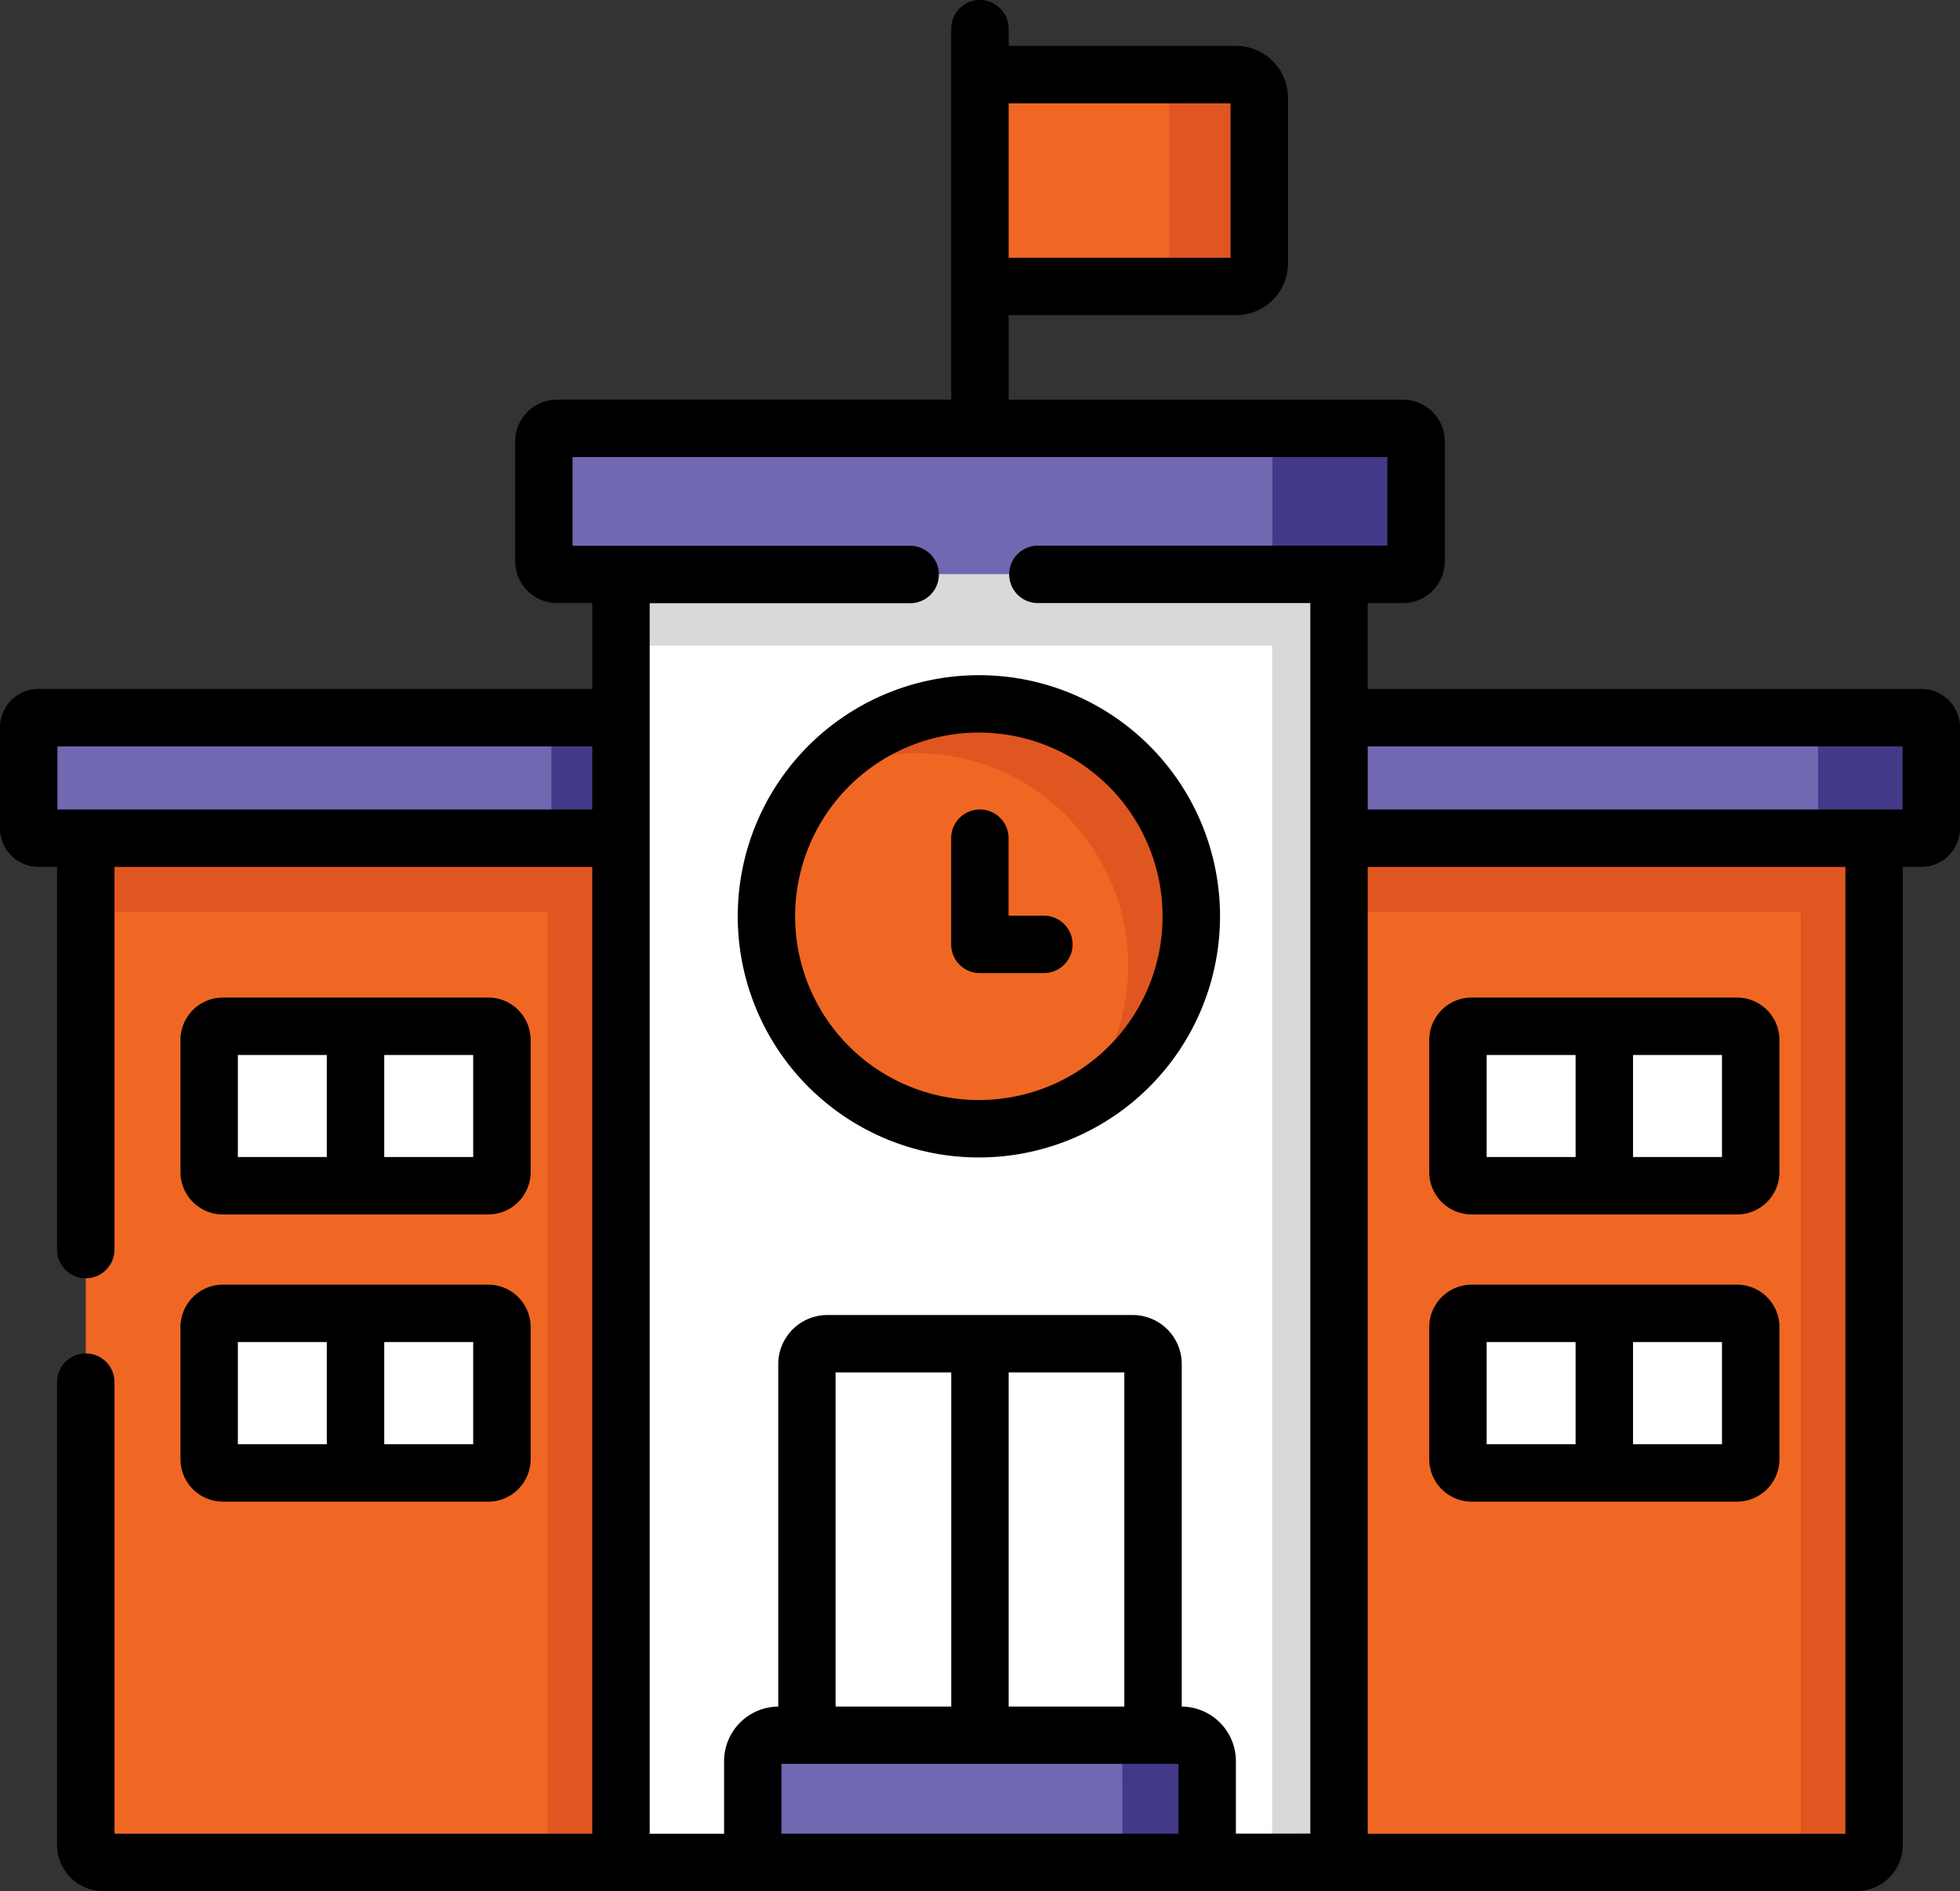
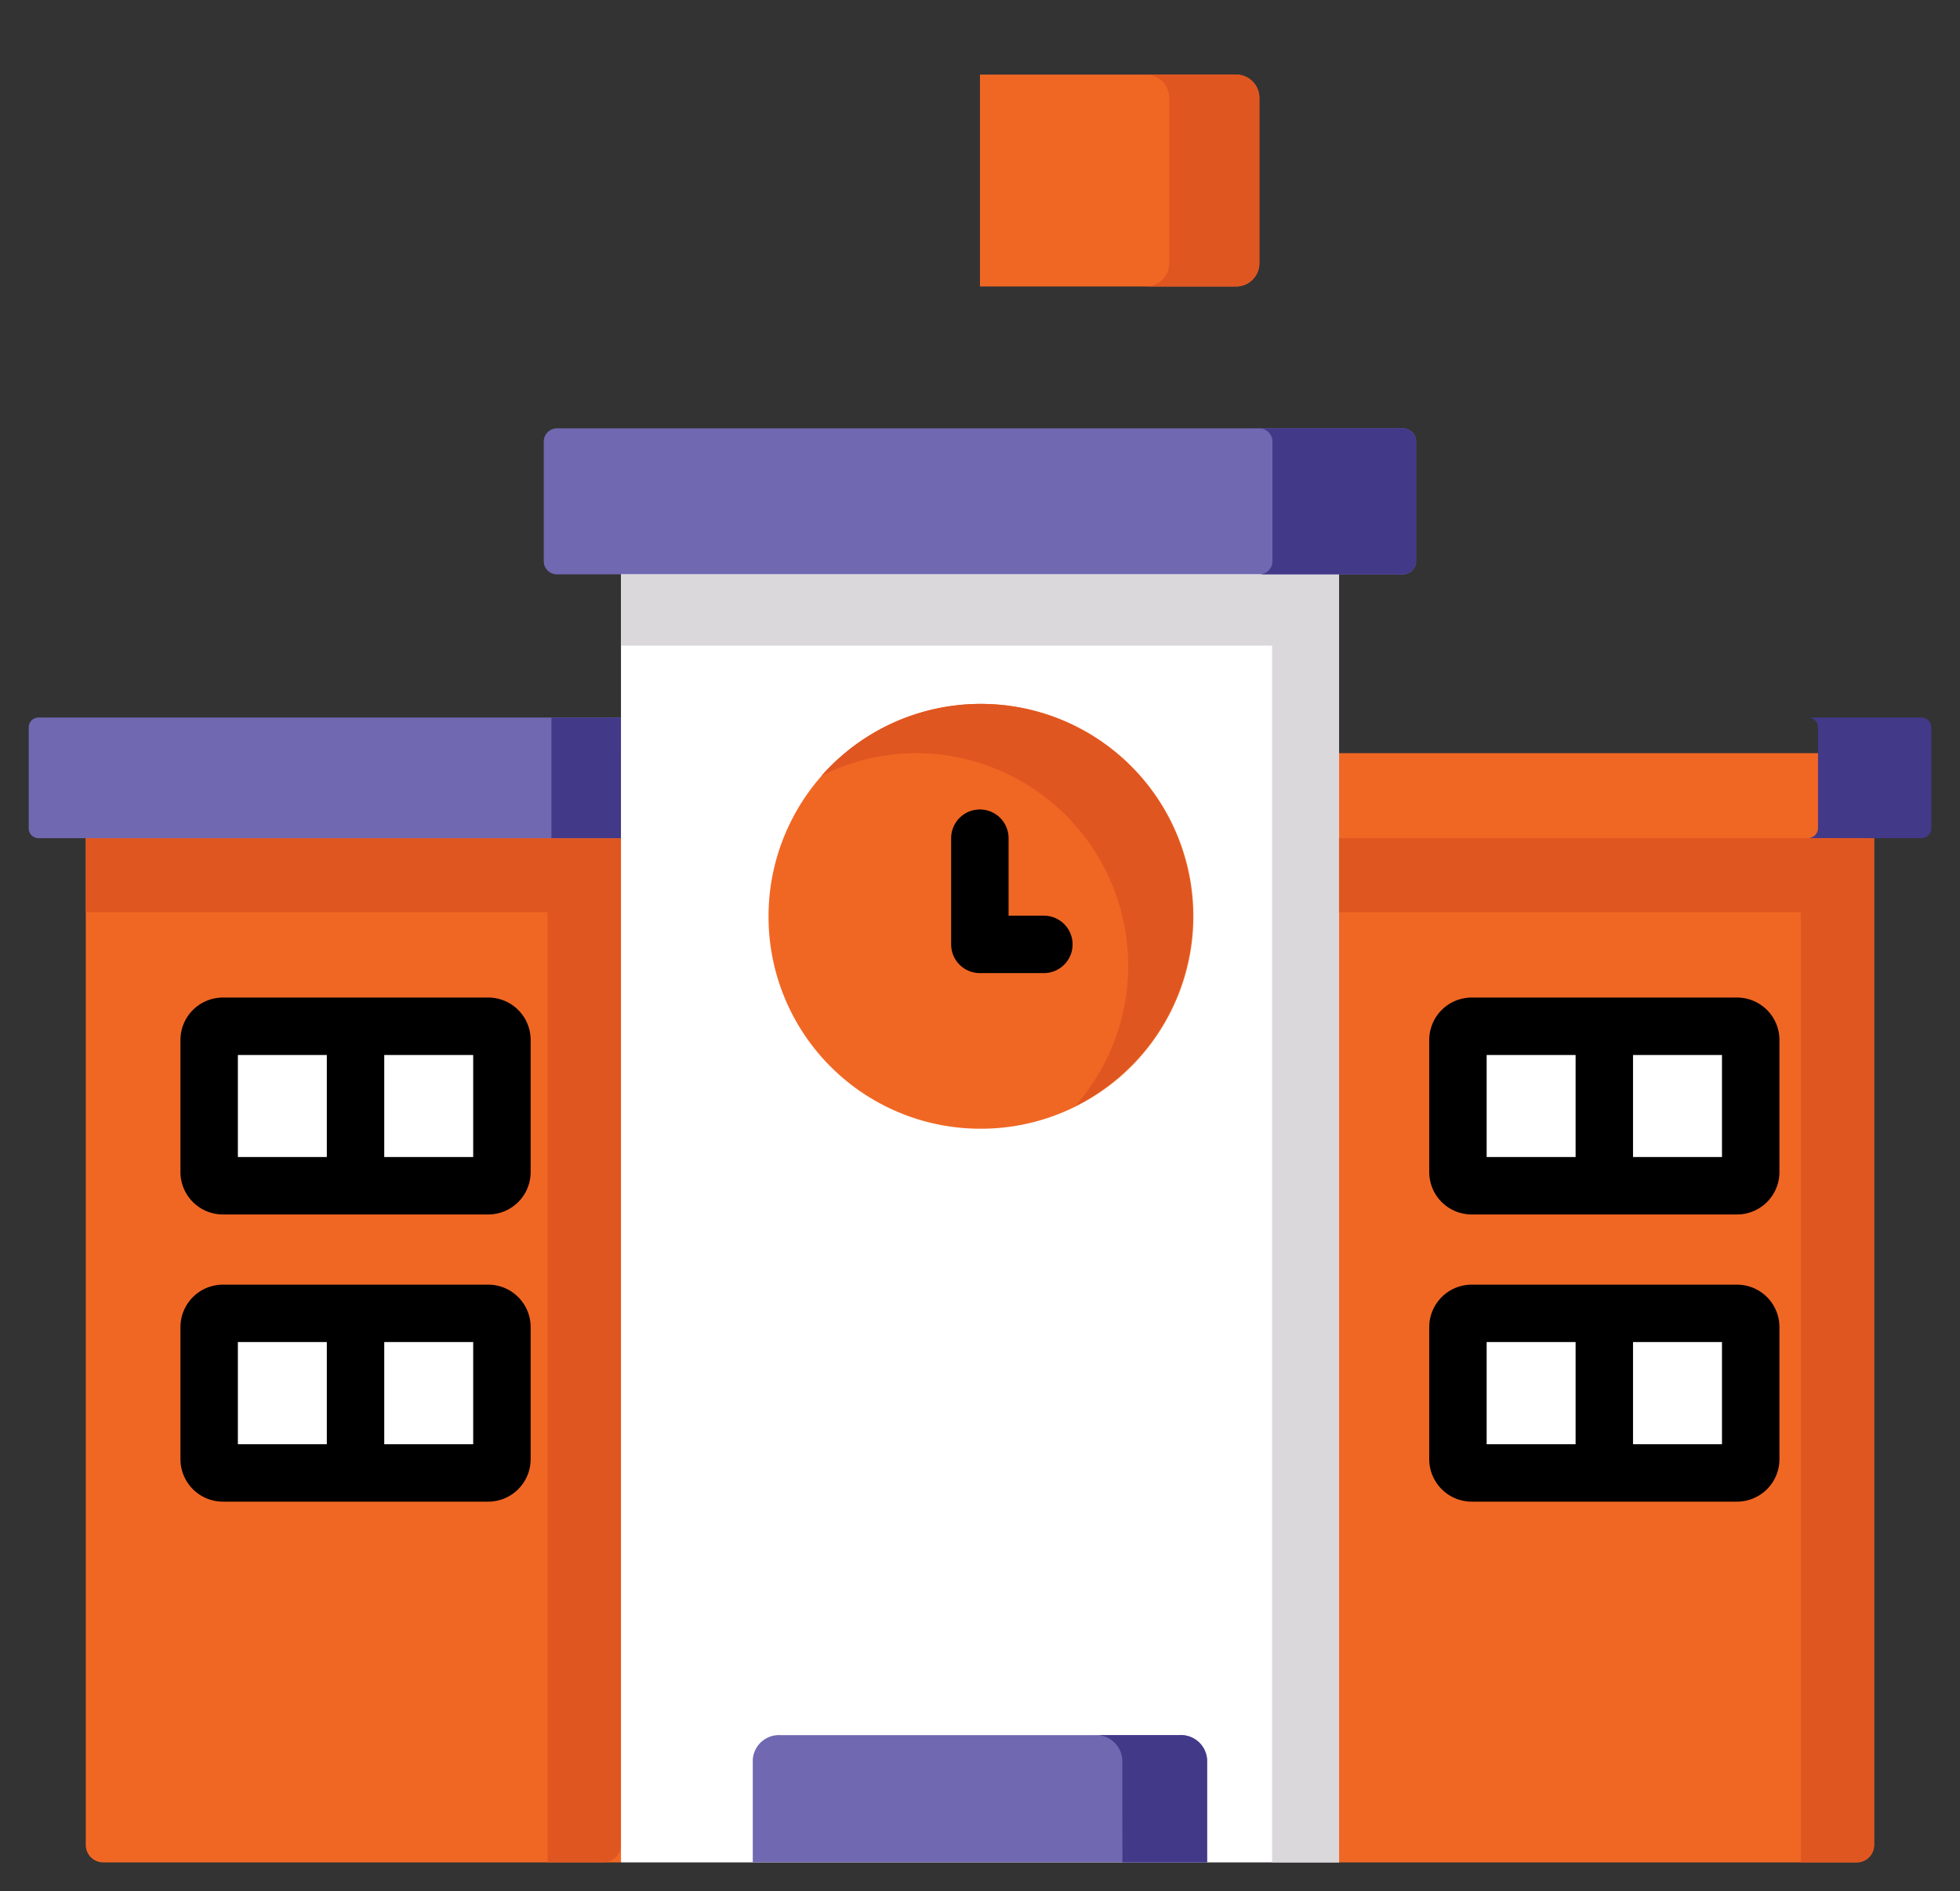
<svg xmlns="http://www.w3.org/2000/svg" width="65.465" height="63.163" viewBox="0 0 65.465 63.163">
  <rect x="0" y="0" width="65.465" height="63.163" fill="#333333" stroke="none" />
  <g id="Group_74" data-name="Group 74" transform="translate(0 -9)">
    <g id="Group_45" data-name="Group 45" transform="translate(39.424 34.156)">
      <path id="Path_45" data-name="Path 45" d="M313.633,242.791h17.292a.581.581,0,0,0,.58-.58V205.742H313.633l-5.3,19.084Z" transform="translate(-308.333 -205.742)" fill="#f06724" fill-rule="evenodd" />
    </g>
    <g id="Group_46" data-name="Group 46" transform="translate(2.865 34.156)">
      <path id="Path_46" data-name="Path 46" d="M40.286,242.791H22.994a.582.582,0,0,1-.584-.58V205.742H40.286l4.929,19.084Z" transform="translate(-22.41 -205.742)" fill="#f06724" fill-rule="evenodd" />
    </g>
    <g id="Group_47" data-name="Group 47" transform="translate(2.865 36.996)">
      <path id="Path_47" data-name="Path 47" d="M22.41,230.431H37.835v31.736H39.7a.585.585,0,0,0,.584-.58V227.959H22.41Z" transform="translate(-22.41 -227.959)" fill="#e05620" fill-rule="evenodd" />
    </g>
    <g id="Group_48" data-name="Group 48" transform="translate(0.959 32.971)">
      <path id="Path_48" data-name="Path 48" d="M27.282,200.5H7.826a.328.328,0,0,1-.326-.33V196.8a.328.328,0,0,1,.326-.33H27.282Z" transform="translate(-7.5 -196.475)" fill="#7068b1" fill-rule="evenodd" />
    </g>
    <g id="Group_49" data-name="Group 49" transform="translate(18.418 32.971)">
      <path id="Path_49" data-name="Path 49" d="M144.045,200.5h2.323v-4.025h-2.323V200.5Z" transform="translate(-144.045 -196.476)" fill="#423989" fill-rule="evenodd" />
    </g>
    <g id="Group_50" data-name="Group 50" transform="translate(20.741 25.344)">
      <path id="Path_50" data-name="Path 50" d="M162.215,182.684H186.2V136.823H162.215v45.861Z" transform="translate(-162.215 -136.823)" fill="#fff" fill-rule="evenodd" />
    </g>
    <g id="Group_51" data-name="Group 51" transform="translate(18.164 23.307)">
      <path id="Path_51" data-name="Path 51" d="M144.638,125.775h26.118a.438.438,0,0,0,.439-.442V121.34a.441.441,0,0,0-.439-.442H142.5a.444.444,0,0,0-.442.442v3.993a.442.442,0,0,0,.442.442Z" transform="translate(-142.061 -120.898)" fill="#7068b1" fill-rule="evenodd" />
    </g>
    <g id="Group_52" data-name="Group 52" transform="translate(32.731 11.492)">
      <path id="Path_52" data-name="Path 52" d="M255.986,35.563h8.561a.776.776,0,0,0,.772-.775V29.262a.776.776,0,0,0-.772-.775h-8.561Z" transform="translate(-255.986 -28.487)" fill="#f06724" fill-rule="evenodd" />
    </g>
    <g id="Group_53" data-name="Group 53" transform="translate(20.741 28.184)">
      <path id="Path_53" data-name="Path 53" d="M162.215,161.422h21.747v40.639H186.2v-43.02H162.215Z" transform="translate(-162.215 -159.041)" fill="#dad8db" fill-rule="evenodd" />
    </g>
    <g id="Group_54" data-name="Group 54" transform="translate(42.06 23.307)">
      <path id="Path_54" data-name="Path 54" d="M331.614,125.775h2.135a.438.438,0,0,0,.439-.442V121.34a.441.441,0,0,0-.439-.442h-4.8a.444.444,0,0,1,.442.442v3.993a.44.44,0,0,1-.435.442Z" transform="translate(-328.95 -120.898)" fill="#423989" fill-rule="evenodd" />
    </g>
    <g id="Group_55" data-name="Group 55" transform="translate(44.724 36.996)">
      <path id="Path_55" data-name="Path 55" d="M349.785,230.431H365.21v31.736h1.868a.581.581,0,0,0,.58-.58V227.959H349.785Z" transform="translate(-349.785 -227.959)" fill="#e05620" fill-rule="evenodd" />
    </g>
    <g id="Group_56" data-name="Group 56" transform="translate(11.876 43.279)">
      <path id="Path_56" data-name="Path 56" d="M97.313,282.424H92.88V277.1h4.433a.459.459,0,0,1,.457.457v4.413A.459.459,0,0,1,97.313,282.424Z" transform="translate(-92.88 -277.098)" fill="#fff" fill-rule="evenodd" />
    </g>
    <g id="Group_57" data-name="Group 57" transform="translate(6.986 43.279)">
      <path id="Path_57" data-name="Path 57" d="M59.529,282.423H55.1a.46.46,0,0,1-.46-.457v-4.413a.46.46,0,0,1,.46-.457h4.429Z" transform="translate(-54.64 -277.097)" fill="#fff" fill-rule="evenodd" />
    </g>
    <g id="Group_58" data-name="Group 58" transform="translate(6.986 52.867)">
      <path id="Path_58" data-name="Path 58" d="M59.529,357.411H55.1a.461.461,0,0,1-.46-.46v-4.41a.461.461,0,0,1,.46-.46h4.429Z" transform="translate(-54.64 -352.081)" fill="#fff" fill-rule="evenodd" />
    </g>
    <g id="Group_59" data-name="Group 59" transform="translate(11.876 52.867)">
      <path id="Path_59" data-name="Path 59" d="M97.313,357.411H92.88v-5.33h4.433a.46.46,0,0,1,.457.46v4.41A.46.46,0,0,1,97.313,357.411Z" transform="translate(-92.88 -352.081)" fill="#fff" fill-rule="evenodd" />
    </g>
    <g id="Group_60" data-name="Group 60" transform="translate(48.696 43.279)">
      <path id="Path_60" data-name="Path 60" d="M381.312,282.424h4.429V277.1h-4.429a.46.46,0,0,0-.46.457v4.413A.46.46,0,0,0,381.312,282.424Z" transform="translate(-380.852 -277.098)" fill="#fff" fill-rule="evenodd" />
    </g>
    <g id="Group_61" data-name="Group 61" transform="translate(53.586 43.279)">
      <path id="Path_61" data-name="Path 61" d="M419.092,282.423h4.433a.459.459,0,0,0,.457-.457v-4.413a.459.459,0,0,0-.457-.457h-4.433Z" transform="translate(-419.092 -277.097)" fill="#fff" fill-rule="evenodd" />
    </g>
    <g id="Group_62" data-name="Group 62" transform="translate(53.586 52.867)">
      <path id="Path_62" data-name="Path 62" d="M419.092,357.411h4.433a.46.46,0,0,0,.457-.46v-4.41a.46.46,0,0,0-.457-.46h-4.433Z" transform="translate(-419.092 -352.081)" fill="#fff" fill-rule="evenodd" />
    </g>
    <g id="Group_63" data-name="Group 63" transform="translate(48.696 52.867)">
      <path id="Path_63" data-name="Path 63" d="M381.312,357.411h4.429v-5.33h-4.429a.461.461,0,0,0-.46.46v4.41A.461.461,0,0,0,381.312,357.411Z" transform="translate(-380.852 -352.081)" fill="#fff" fill-rule="evenodd" />
    </g>
    <g id="Group_64" data-name="Group 64" transform="translate(26.95 53.881)">
      <path id="Path_64" data-name="Path 64" d="M210.773,373.088l5.781.9V360.015h-5.1a.682.682,0,0,0-.681.678Z" transform="translate(-210.773 -360.015)" fill="#fff" fill-rule="evenodd" />
    </g>
    <g id="Group_65" data-name="Group 65" transform="translate(32.731 53.881)">
      <path id="Path_65" data-name="Path 65" d="M255.986,373.727l5.781-.639v-12.4a.679.679,0,0,0-.678-.678h-5.1Z" transform="translate(-255.986 -360.015)" fill="#fff" fill-rule="evenodd" />
    </g>
    <g id="Group_66" data-name="Group 66" transform="translate(25.67 32.511)">
      <path id="Path_66" data-name="Path 66" d="M207.827,207.066a7.095,7.095,0,1,0-7.06-7.094A7.078,7.078,0,0,0,207.827,207.066Z" transform="translate(-200.767 -192.877)" fill="#f06724" fill-rule="evenodd" />
    </g>
    <g id="Group_67" data-name="Group 67" transform="translate(44.724 32.971)">
-       <path id="Path_67" data-name="Path 67" d="M349.785,200.5h19.452a.331.331,0,0,0,.33-.33V196.8a.331.331,0,0,0-.33-.33H349.785Z" transform="translate(-349.785 -196.475)" fill="#7068b1" fill-rule="evenodd" />
-     </g>
+       </g>
    <g id="Group_68" data-name="Group 68" transform="translate(60.396 32.971)">
      <path id="Path_68" data-name="Path 68" d="M474.555,200.5h1.58a.331.331,0,0,0,.33-.33V196.8a.331.331,0,0,0-.33-.33h-3.78a.33.33,0,0,1,.326.33v3.366a.33.33,0,0,1-.326.33Z" transform="translate(-472.355 -196.475)" fill="#423989" fill-rule="evenodd" />
    </g>
    <g id="Group_69" data-name="Group 69" transform="translate(25.141 66.954)">
      <path id="Path_69" data-name="Path 69" d="M196.627,466.509h15.179v-3.417a.873.873,0,0,0-.9-.833H197.529a.874.874,0,0,0-.9.833v3.417Z" transform="translate(-196.627 -462.259)" fill="#7068b1" fill-rule="evenodd" />
    </g>
    <g id="Group_70" data-name="Group 70" transform="translate(27.432 32.511)">
      <path id="Path_70" data-name="Path 70" d="M217.732,194.522a7.1,7.1,0,0,1,5.3,11.78,7.086,7.086,0,1,0-8.488-11.019,7.028,7.028,0,0,1,3.189-.761Z" transform="translate(-214.543 -192.877)" fill="#e05620" fill-rule="evenodd" />
    </g>
    <g id="Group_71" data-name="Group 71" transform="translate(36.591 66.954)">
      <path id="Path_71" data-name="Path 71" d="M287.074,466.509H289.9v-3.417a.873.873,0,0,0-.9-.833h-2.831a.873.873,0,0,1,.9.833Z" transform="translate(-286.175 -462.259)" fill="#423989" fill-rule="evenodd" />
    </g>
    <g id="Group_72" data-name="Group 72" transform="translate(38.276 11.492)">
      <path id="Path_72" data-name="Path 72" d="M299.356,35.563h3.015a.776.776,0,0,0,.772-.775V29.262a.776.776,0,0,0-.772-.775h-3.015a.776.776,0,0,1,.776.775v5.526a.776.776,0,0,1-.776.775Z" transform="translate(-299.356 -28.487)" fill="#e05620" fill-rule="evenodd" />
    </g>
    <g id="Group_73" data-name="Group 73" transform="translate(0 9)">
      <path id="Path_73" data-name="Path 73" d="M251.582,224.007H250.4v-2.588a.959.959,0,1,0-1.918,0v3.547a.959.959,0,0,0,.959.959h2.138a.959.959,0,1,0,0-1.918Z" transform="translate(-216.713 -193.423)" />
-       <path id="Path_74" data-name="Path 74" d="M201.285,185.377a8.054,8.054,0,1,0,8.019,8.053,8.046,8.046,0,0,0-8.019-8.053Zm0,14.189a6.136,6.136,0,1,1,6.1-6.136,6.125,6.125,0,0,1-6.1,6.136Z" transform="translate(-168.555 -162.825)" />
      <path id="Path_75" data-name="Path 75" d="M48.559,276.841h8.862a1.417,1.417,0,0,0,1.416-1.416v-4.413a1.417,1.417,0,0,0-1.416-1.416H48.559a1.419,1.419,0,0,0-1.419,1.416v4.413A1.419,1.419,0,0,0,48.559,276.841Zm5.388-5.326h2.971v3.408H53.947Zm-4.889,0h2.971v3.408H49.058Z" transform="translate(-41.113 -236.277)" />
      <path id="Path_76" data-name="Path 76" d="M47.14,350.41a1.421,1.421,0,0,0,1.419,1.419h8.862a1.419,1.419,0,0,0,1.416-1.419V346a1.419,1.419,0,0,0-1.416-1.419H48.559A1.421,1.421,0,0,0,47.14,346v4.41Zm6.807-3.911h2.971v3.412H53.947Zm-4.889,0h2.971v3.412H49.058Z" transform="translate(-41.113 -301.673)" />
      <path id="Path_77" data-name="Path 77" d="M374.771,276.841h8.862a1.417,1.417,0,0,0,1.416-1.416v-4.413a1.417,1.417,0,0,0-1.416-1.416h-8.862a1.419,1.419,0,0,0-1.419,1.416v4.413a1.419,1.419,0,0,0,1.419,1.416Zm5.388-5.326h2.971v3.408h-2.971Zm-4.889,0h2.971v3.408H375.27Z" transform="translate(-325.615 -236.277)" />
      <path id="Path_78" data-name="Path 78" d="M374.771,351.829h8.862a1.419,1.419,0,0,0,1.416-1.419V346a1.419,1.419,0,0,0-1.416-1.419h-8.862A1.421,1.421,0,0,0,373.352,346v4.41a1.421,1.421,0,0,0,1.419,1.419Zm5.388-5.33h2.971v3.412h-2.971Zm-4.889,0h2.971v3.412H375.27Z" transform="translate(-325.615 -301.673)" />
-       <path id="Path_79" data-name="Path 79" d="M64.176,32.012H45.683V29.143h1.176a1.4,1.4,0,0,0,1.4-1.4V23.749a1.4,1.4,0,0,0-1.4-1.4H33.689V19.527h7.6a1.735,1.735,0,0,0,1.731-1.734V12.267a1.735,1.735,0,0,0-1.731-1.734h-7.6V9.959a.959.959,0,0,0-1.918,0V22.348H18.606a1.4,1.4,0,0,0-1.4,1.4v3.993a1.4,1.4,0,0,0,1.4,1.4h1.176v2.869H1.285A1.288,1.288,0,0,0,0,33.3v3.366a1.288,1.288,0,0,0,1.285,1.289h.621V50.736a.959.959,0,0,0,1.918,0V37.955H19.782v32.29H3.824V55.164a.959.959,0,0,0-1.918,0V70.625a1.542,1.542,0,0,0,1.542,1.539H62.016a1.54,1.54,0,0,0,1.539-1.539V37.955h.621a1.29,1.29,0,0,0,1.289-1.289V33.3a1.29,1.29,0,0,0-1.288-1.289ZM33.689,12.451H41.1v5.159H33.689ZM19.782,36.037H1.918V33.93H19.782ZM63.547,33.93v2.108H45.683V33.93ZM39.361,70.245H26.1V67.913H39.361v2.332ZM27.909,66V54.84h3.863V66Zm5.781,0V54.84h3.863V66Zm5.781,0V54.559a1.638,1.638,0,0,0-1.637-1.636h-10.2a1.64,1.64,0,0,0-1.64,1.636V66a1.827,1.827,0,0,0-1.809,1.79v2.458H21.7v-41.1h8.7a.959.959,0,0,0,0-1.918H19.123V24.266H46.338v2.959H34.666a.959.959,0,0,0,0,1.918h9.1v41.1H41.279V67.788A1.825,1.825,0,0,0,39.47,66Zm22.167,4.248H45.683V37.955H61.637v32.29Z" transform="translate(0 -9)" />
    </g>
  </g>
</svg>